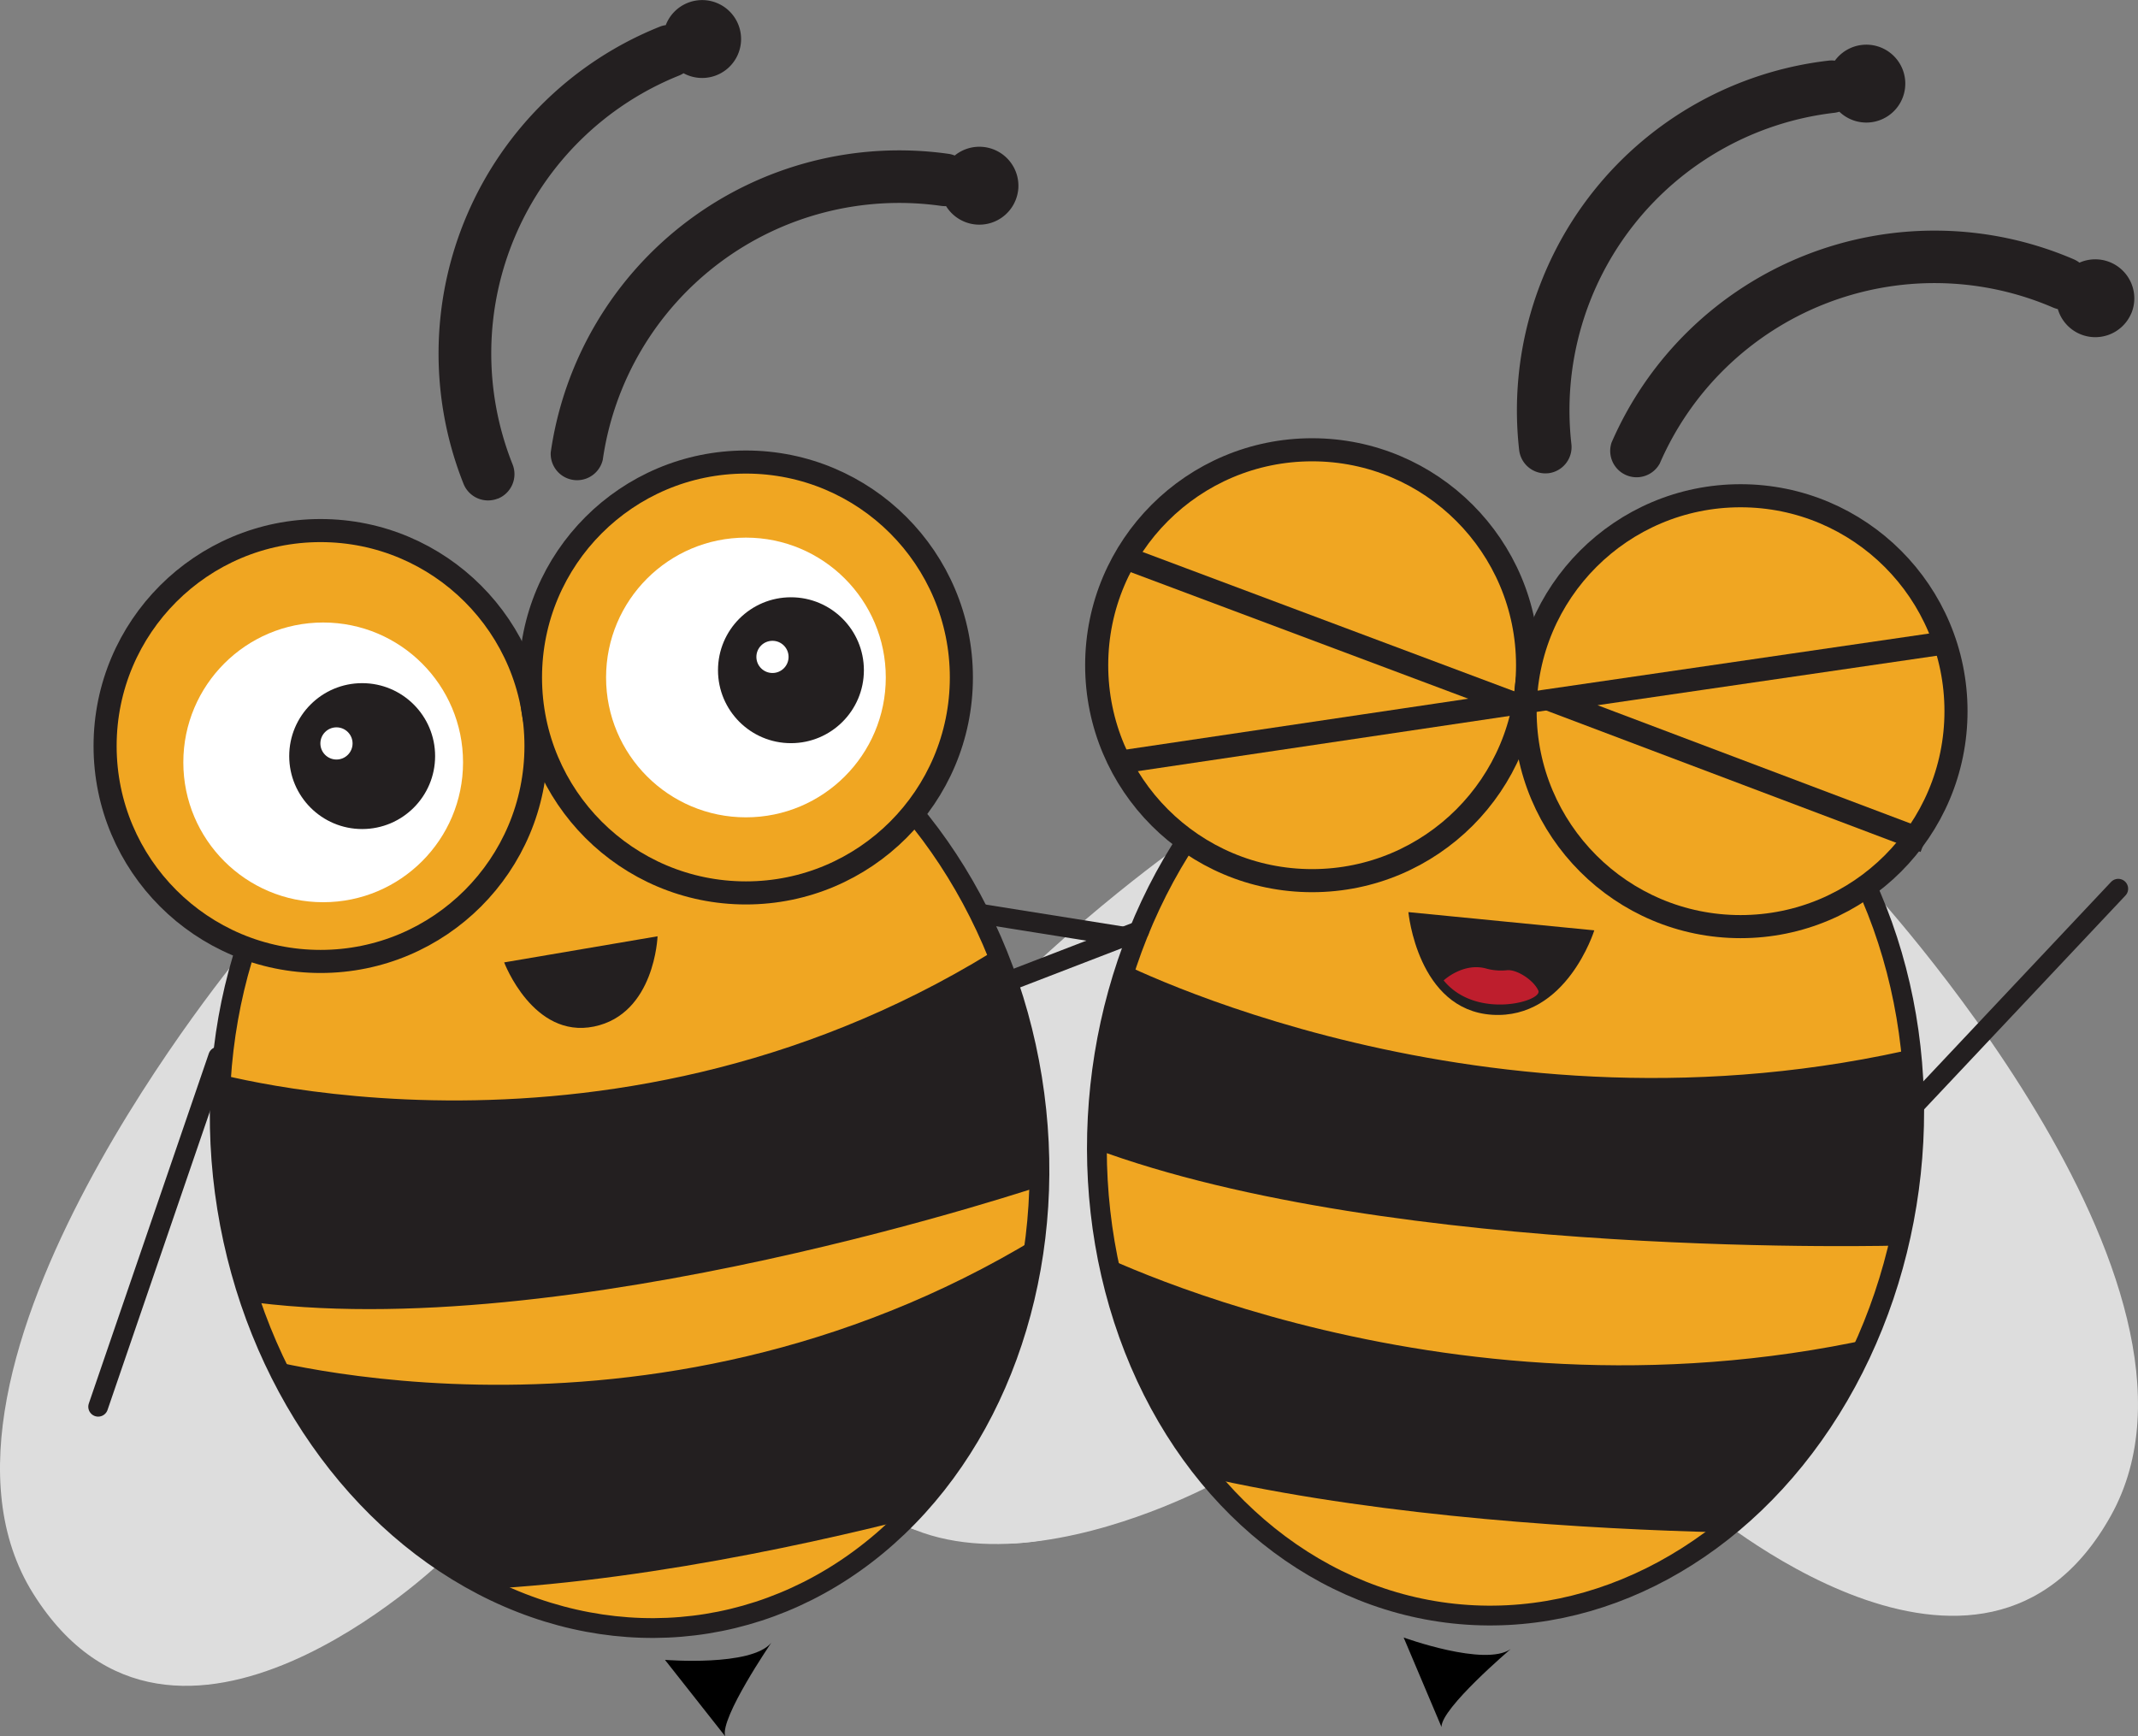
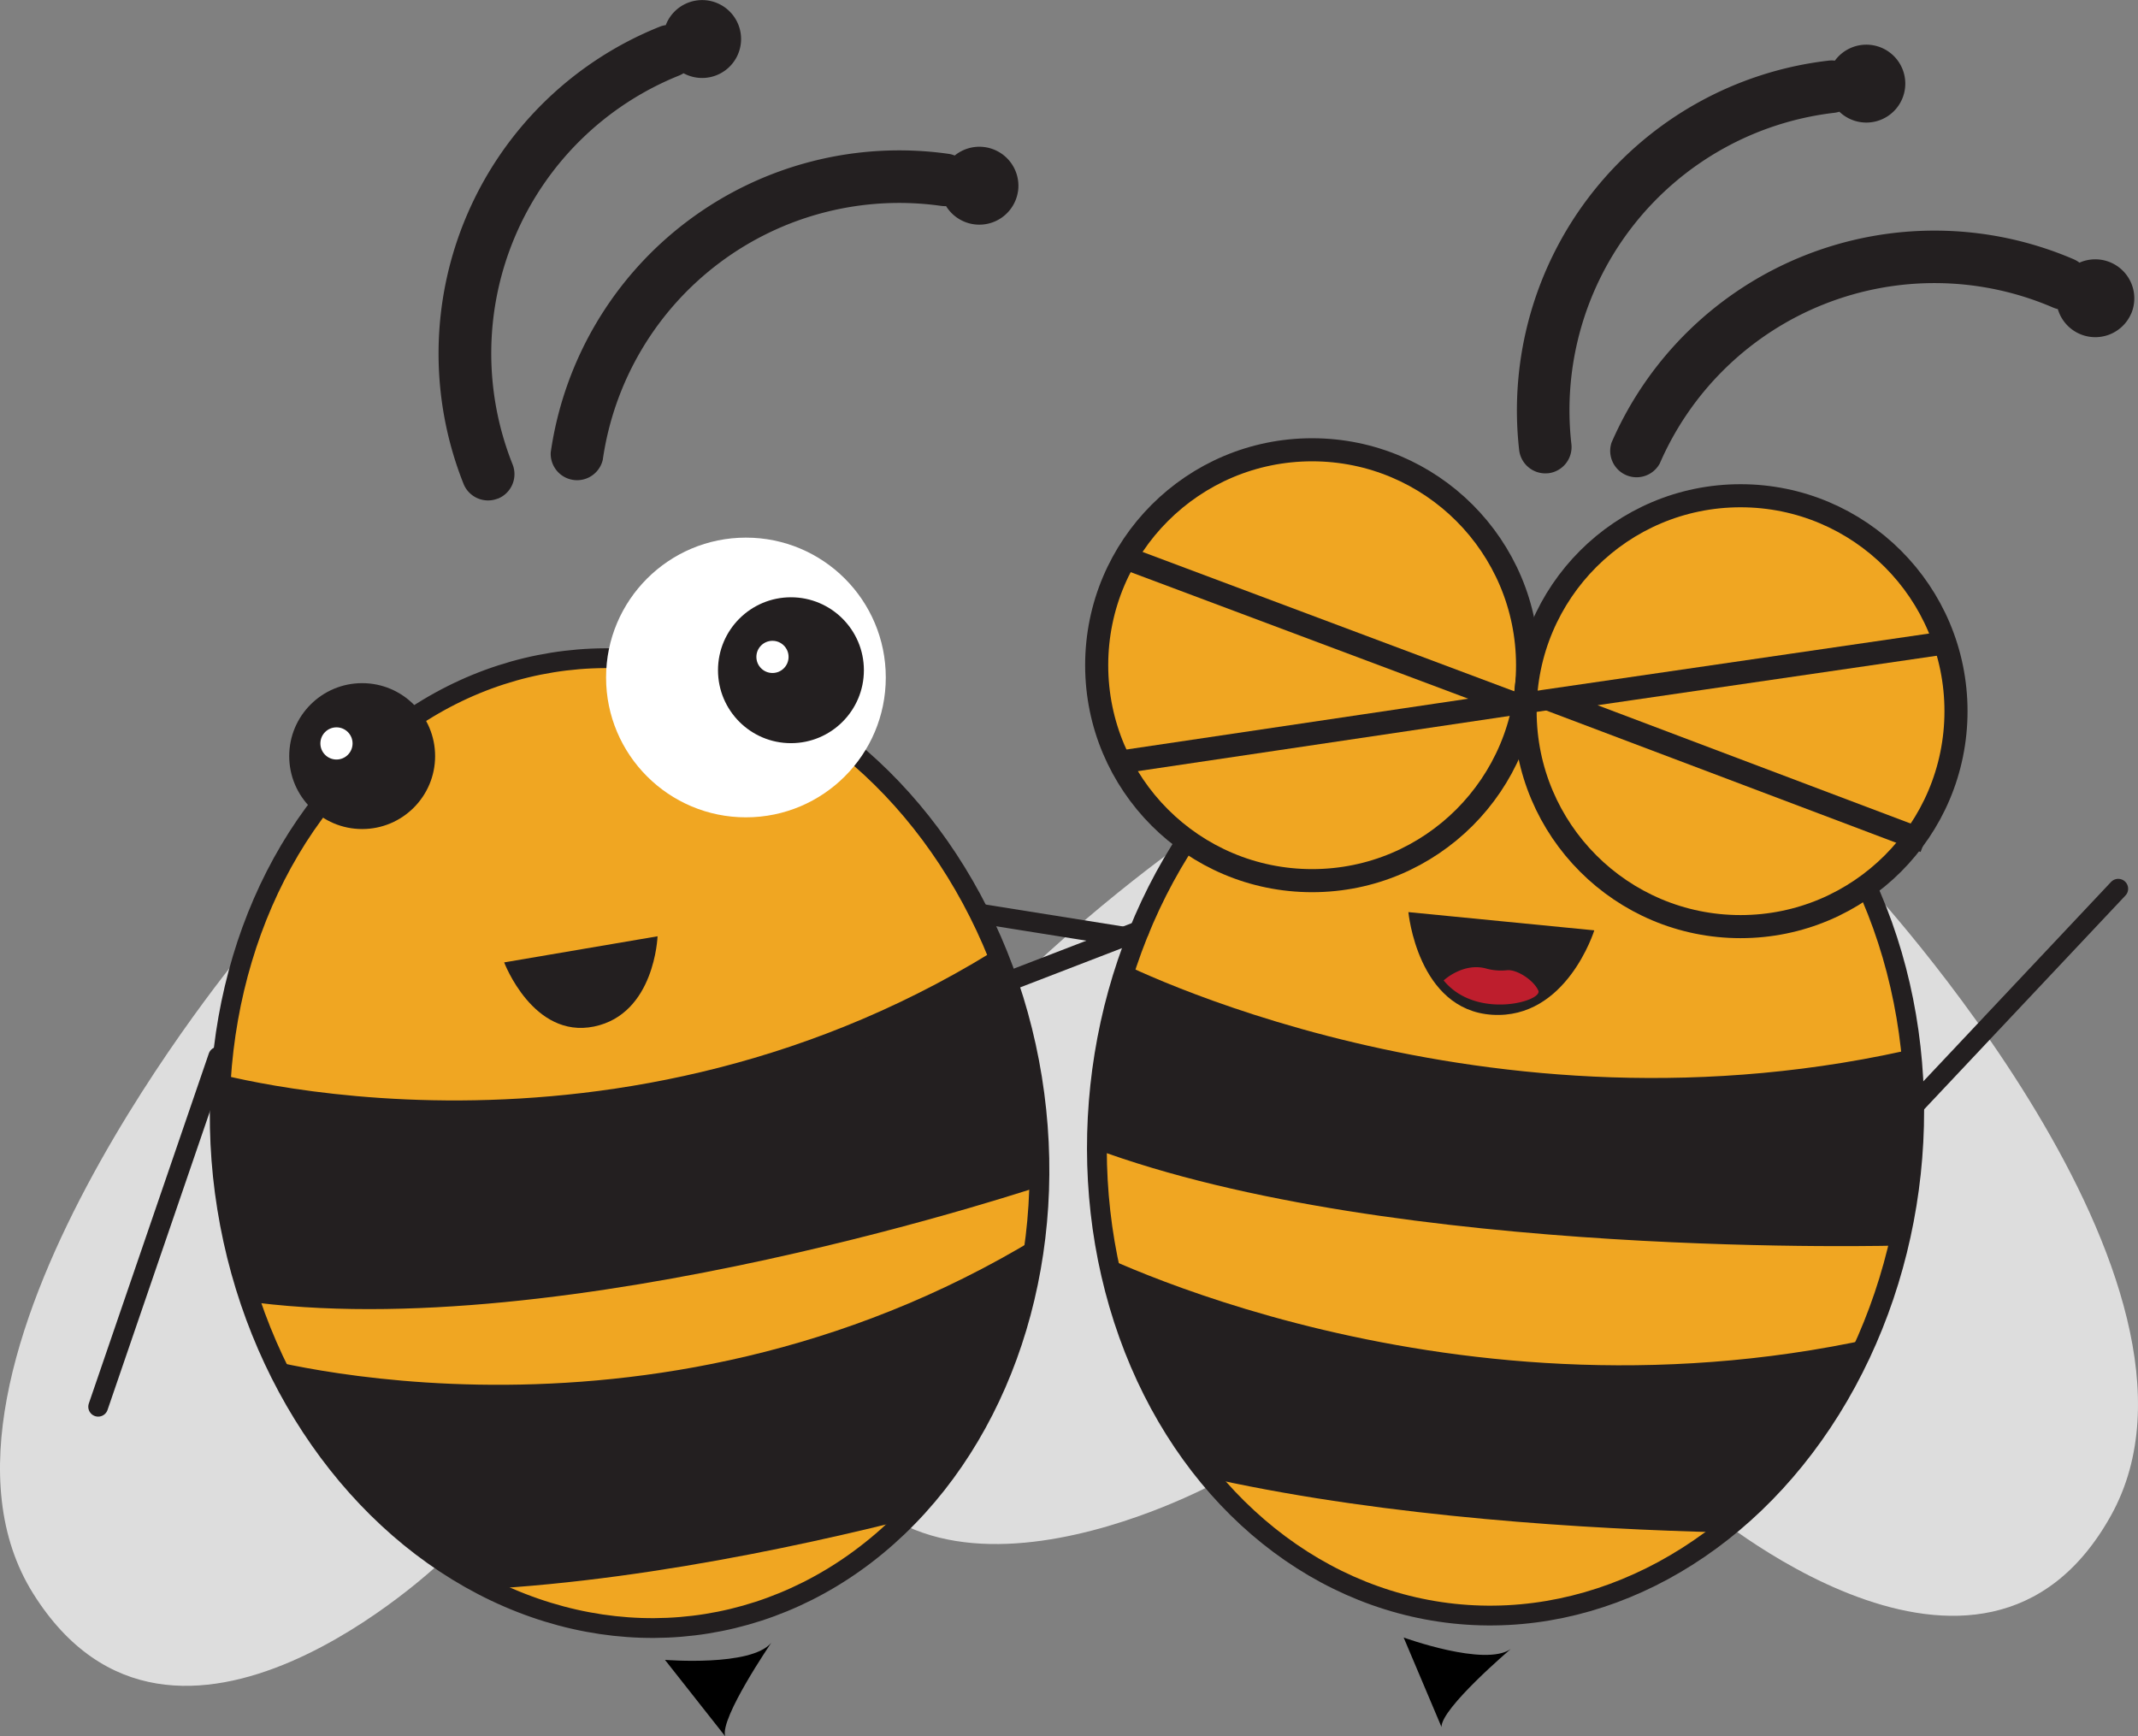
<svg xmlns="http://www.w3.org/2000/svg" viewBox="0 0 648.31 526.49">
  <rect x="0" y="0" width="648.31" height="526.49" fill="#808080" stroke="none" />
  <defs>
    <style>.cls-1,.cls-3,.cls-7{fill:#f0a622;}.cls-1,.cls-10,.cls-5,.cls-6,.cls-7,.cls-9{stroke:#231f20;stroke-miterlimit:10;}.cls-1,.cls-6,.cls-9{stroke-width:6px;}.cls-2{fill:#ddd;}.cls-4{clip-path:url(#clip-path);}.cls-5,.cls-8{fill:#231f20;}.cls-5{stroke-width:0.75px;}.cls-10,.cls-6,.cls-9{fill:none;}.cls-10,.cls-7{stroke-width:7px;}.cls-9{stroke-linecap:round;}.cls-11{fill:#be1e2d;}.cls-12{clip-path:url(#clip-path-2);}.cls-13{fill:#fff;}</style>
    <clipPath id="clip-path">
      <ellipse class="cls-1" cx="456.56" cy="342.58" rx="147.61" ry="123.62" transform="translate(67.23 759.98) rotate(-83.88)" />
    </clipPath>
    <clipPath id="clip-path-2">
      <ellipse class="cls-1" cx="190.91" cy="346.64" rx="123.62" ry="147.61" transform="translate(-52.69 34.77) rotate(-9.15)" />
    </clipPath>
  </defs>
  <title>InviteandEarn-Illustration</title>
  <g id="Layer_2" data-name="Layer 2">
    <g id="MrsBeez">
-       <path class="cls-2" d="M261.1,249.28s126.15,109,94.74,183.09S232,442.3,232,442.3Z" />
      <path class="cls-2" d="M359.85,254.82s-137,94.89-113.73,171.94,122.12,23.09,122.12,23.09Z" />
      <path class="cls-2" d="M565.46,267.41s113.79,121.8,74.66,192.15-124.24-3.34-124.24-3.34Z" />
      <ellipse class="cls-3" cx="456.56" cy="342.58" rx="147.61" ry="123.62" transform="translate(67.23 759.98) rotate(-83.88)" />
      <g class="cls-4">
        <path class="cls-5" d="M337.73,291.29s112.07,58.42,245.83,26.38l-6.4,59.63S423,381.89,331.66,347.86Z" />
        <path class="cls-5" d="M328.38,378.42s112.07,58.42,245.83,26.37l-6.39,59.64S413.64,469,322.31,435Z" />
      </g>
      <ellipse class="cls-6" cx="456.56" cy="342.58" rx="147.61" ry="123.62" transform="translate(67.23 759.98) rotate(-83.88)" />
      <circle class="cls-7" cx="397.88" cy="201.72" r="65.33" />
      <circle class="cls-7" cx="527.79" cy="215.66" r="65.33" />
      <path d="M425.63,496.56s24.7,9,32.48,3.49c0,0-21.13,17.95-21,23.65Z" />
      <path class="cls-8" d="M646.22,95.13A11.84,11.84,0,0,1,624,93.73a8.75,8.75,0,0,1-1.45-.47A90.8,90.8,0,0,0,503.3,140.54a8,8,0,0,1-14.63-6.32A106.77,106.77,0,0,1,628.88,78.65a8.44,8.44,0,0,1,1.68,1,11.84,11.84,0,0,1,15.67,15.5ZM469.48,143.5a8,8,0,0,1-8.82-7A106.77,106.77,0,0,1,554.45,18.39a7.94,7.94,0,0,1,1.95,0,11.81,11.81,0,1,1,1.36,15.49,9,9,0,0,1-1.49.32A90.81,90.81,0,0,0,476.5,134.69a8,8,0,0,1-7,8.82Z" />
      <line class="cls-9" x1="571.78" y1="344.43" x2="642.32" y2="269.5" />
      <line class="cls-9" x1="343.83" y1="284.51" x2="233.02" y2="266.83" />
      <path class="cls-8" d="M427.07,276.59l56.37,5.53s-8.39,27.06-31,25.6S427.07,276.59,427.07,276.59Z" />
      <polyline class="cls-10" points="341.23 169.15 459.12 213.35 339.54 231.12" />
      <polyline class="cls-10" points="591.46 194.7 470.53 212.34 583.62 255.08" />
      <path class="cls-11" d="M437.76,297.31s6-5.65,13.11-3.55a17,17,0,0,0,6,.46c2.94-.39,8.16,2.94,9.6,6.17S447.61,309.34,437.76,297.31Z" />
      <path class="cls-2" d="M74.5,287.47S-32.71,415.11,10.09,483.29,134,473.39,134,473.39Z" />
      <ellipse class="cls-3" cx="190.91" cy="346.64" rx="123.62" ry="147.61" transform="translate(-52.69 34.77) rotate(-9.15)" />
      <g class="cls-12">
        <path class="cls-5" d="M62.21,325s125.19,37.3,244.1-39.32L318,358.47S171.28,408.28,73.34,394.05Z" />
        <path class="cls-5" d="M76.14,411.48s125.08,36.61,244.1-39.32l11.58,71.92S185,493.58,87.13,479.7Z" />
      </g>
      <ellipse class="cls-6" cx="190.91" cy="346.64" rx="123.62" ry="147.61" transform="translate(-52.69 34.77) rotate(-9.15)" />
-       <circle class="cls-7" cx="97.2" cy="226.22" r="65.33" />
-       <circle class="cls-7" cx="226.19" cy="205.44" r="65.33" />
      <path d="M201.64,503.34s26.19,2.14,32.25-5.2c0,0-15.65,22.88-14,28.35Z" />
      <path class="cls-8" d="M308.69,58a11.85,11.85,0,0,1-21.81,4.5,7.85,7.85,0,0,1-1.52-.07,90.81,90.81,0,0,0-102.58,77A8,8,0,0,1,167,137.18,106.76,106.76,0,0,1,287.62,46.65a7.66,7.66,0,0,1,1.88.51A11.84,11.84,0,0,1,308.7,58ZM150.94,151.19a8,8,0,0,1-10.36-4.42A106.78,106.78,0,0,1,200,8.12a7.48,7.48,0,0,1,1.88-.5,11.81,11.81,0,1,1,5.39,14.59,8.6,8.6,0,0,1-1.35.7,90.8,90.8,0,0,0-50.48,117.93,8,8,0,0,1-4.45,10.36Z" />
-       <circle class="cls-13" cx="98" cy="231.18" r="42.41" />
      <circle class="cls-13" cx="226.19" cy="205.44" r="42.41" />
      <circle class="cls-8" cx="109.82" cy="229.28" r="22.12" />
      <circle class="cls-8" cx="239.84" cy="203.24" r="22.12" />
      <line class="cls-9" x1="66.16" y1="320.43" x2="29.77" y2="426.58" />
      <circle class="cls-13" cx="102.03" cy="225.44" r="4.88" />
      <circle class="cls-13" cx="234.24" cy="199.2" r="4.88" />
      <path class="cls-8" d="M152.88,291.84l46.51-7.92s-.8,23.58-19.27,27.37S152.88,291.84,152.88,291.84Z" />
      <line class="cls-9" x1="249.4" y1="319.31" x2="345.43" y2="282.29" />
    </g>
  </g>
</svg>